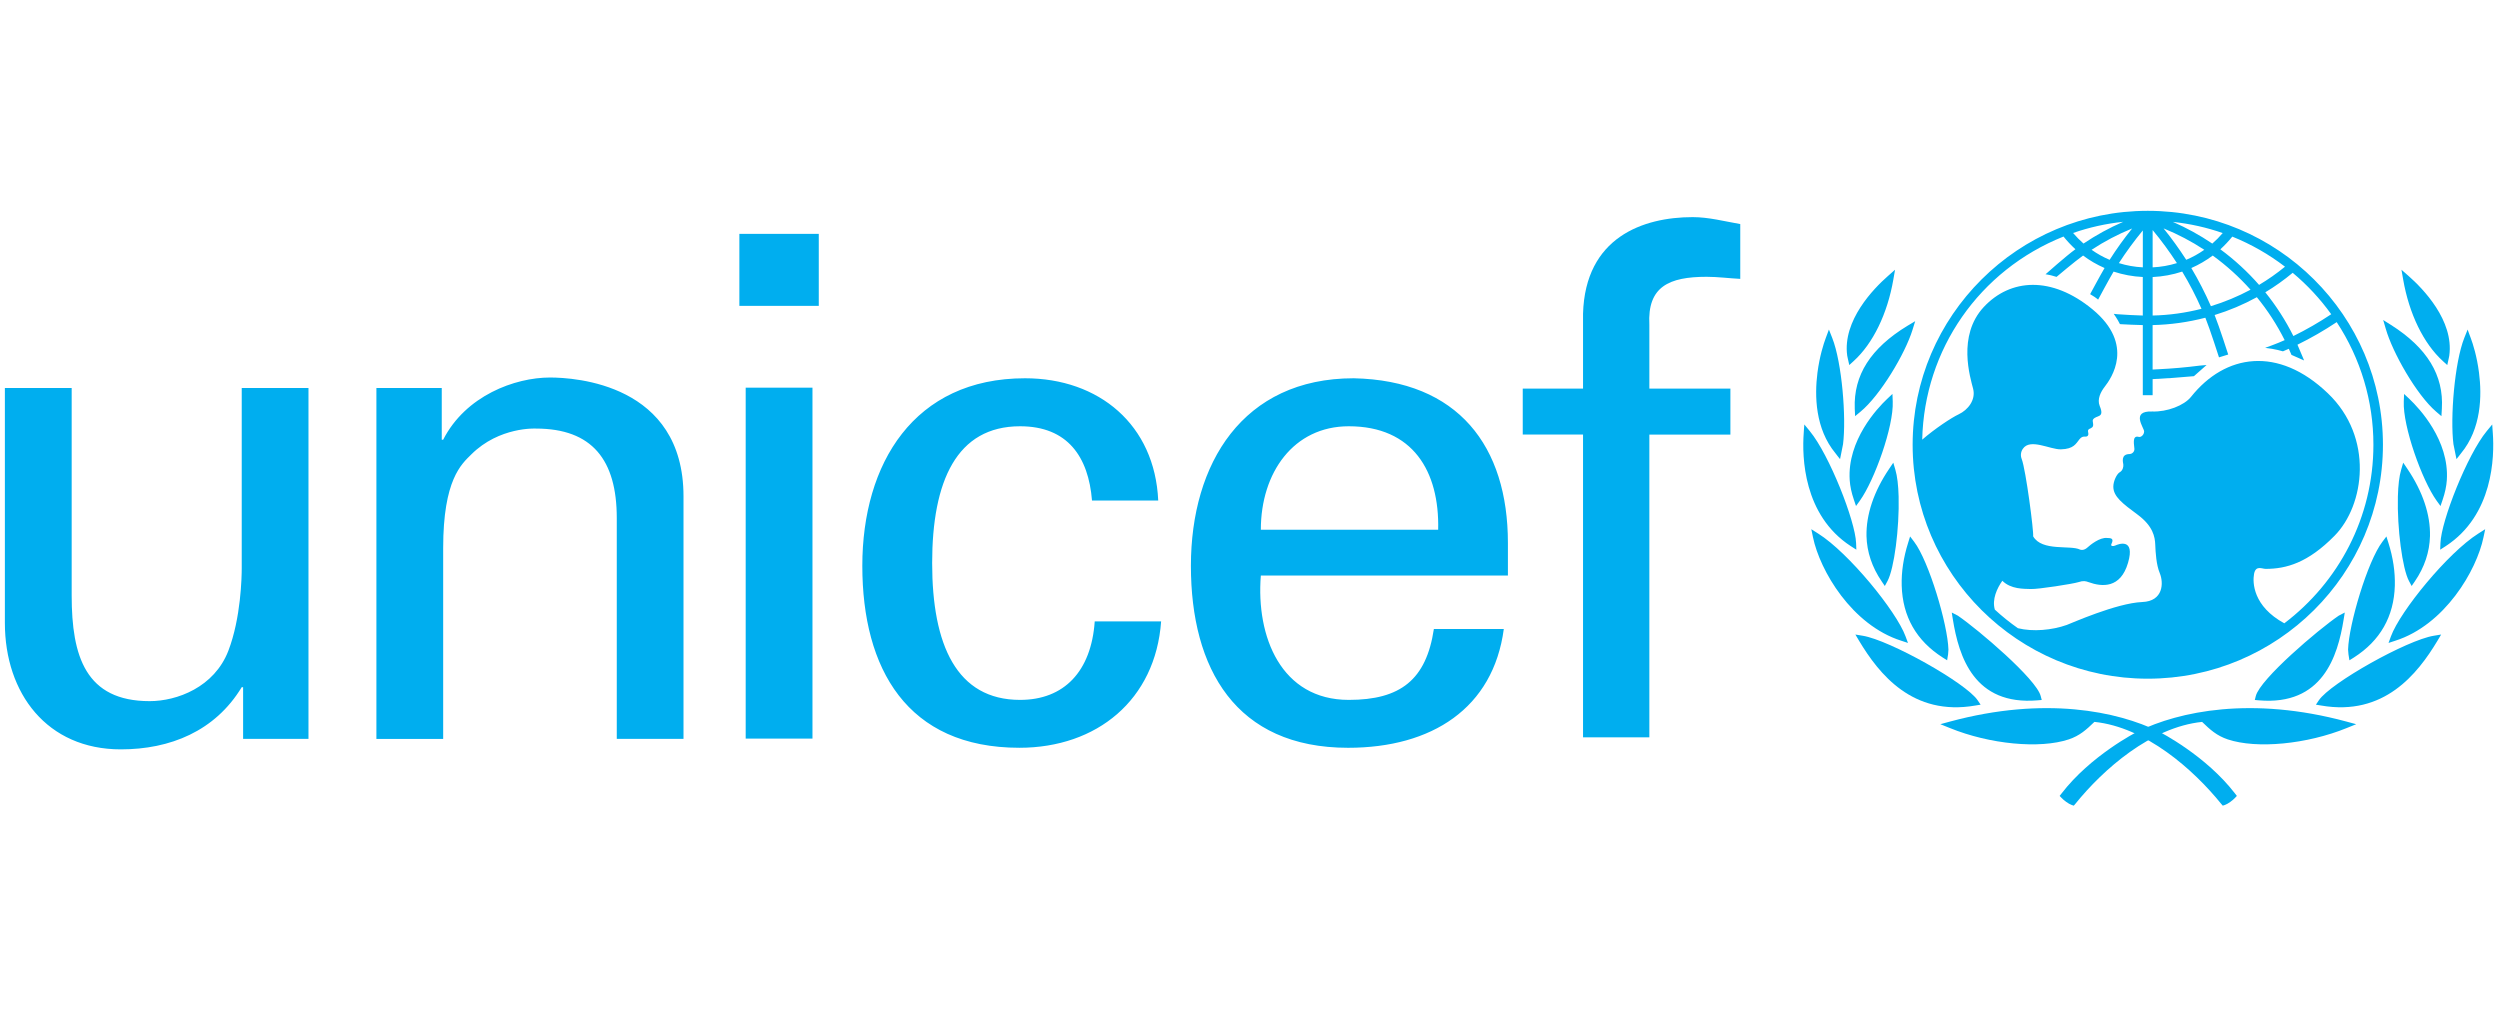
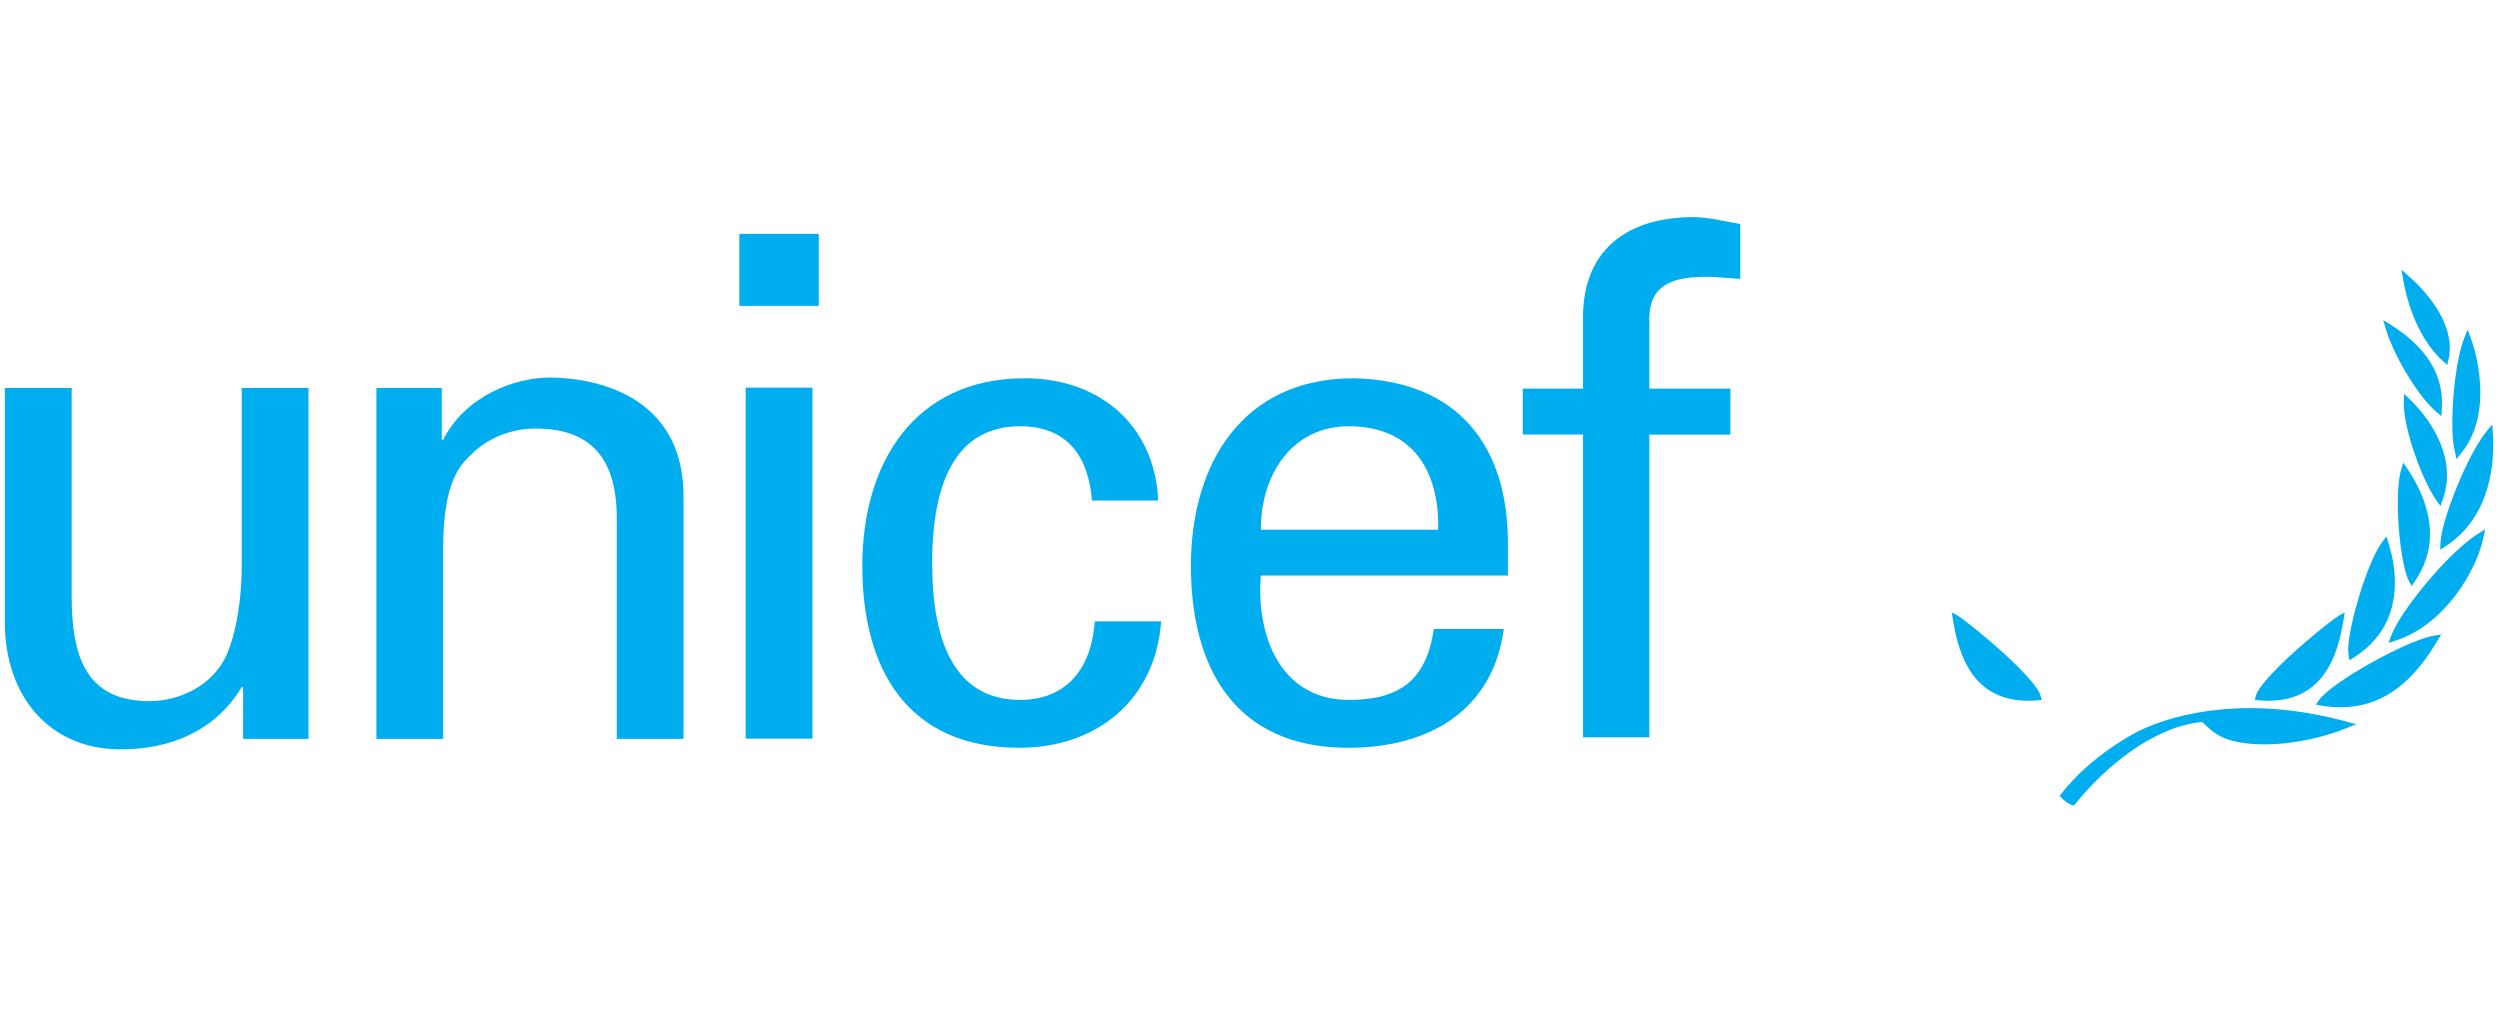
<svg xmlns="http://www.w3.org/2000/svg" width="182" height="74" viewBox="0 0 182 74" fill="none">
-   <path d="M156.357 15.348C146.92 15.348 139.24 22.989 139.24 32.378C139.24 41.771 146.92 49.409 156.357 49.409C165.798 49.409 173.478 41.771 173.478 32.378C173.478 22.989 165.798 15.348 156.357 15.348ZM169.713 22.876C168.831 23.465 167.911 23.995 166.958 24.463C166.393 23.332 165.707 22.265 164.914 21.279C165.614 20.858 166.281 20.384 166.908 19.86C167.967 20.744 168.909 21.757 169.713 22.876V22.876ZM162.512 17.226C163.885 17.78 165.175 18.516 166.348 19.415C165.753 19.903 165.122 20.346 164.461 20.741C163.618 19.778 162.673 18.909 161.642 18.15C161.955 17.863 162.245 17.555 162.512 17.226V17.226ZM163.839 21.091C162.919 21.583 161.953 21.985 160.954 22.29C160.536 21.336 160.06 20.409 159.528 19.513C160.081 19.271 160.604 18.965 161.087 18.604C162.091 19.332 163.014 20.167 163.839 21.091V21.091ZM161.814 16.967C161.581 17.241 161.327 17.497 161.056 17.733C160.15 17.121 159.19 16.592 158.187 16.154C159.434 16.288 160.649 16.559 161.814 16.967V16.967ZM160.473 18.185C160.061 18.474 159.621 18.72 159.158 18.913C158.649 18.123 158.098 17.359 157.508 16.627C158.545 17.049 159.538 17.571 160.473 18.185V18.185ZM156.712 16.748C157.349 17.514 157.939 18.318 158.48 19.154C157.906 19.332 157.312 19.436 156.712 19.463V16.748ZM156.712 20.169C157.444 20.134 158.168 20.001 158.864 19.772C159.391 20.644 159.86 21.549 160.269 22.481C159.103 22.779 157.909 22.945 156.712 22.97V20.169V20.169ZM155.998 16.776V19.463C155.406 19.434 154.82 19.33 154.254 19.154C154.789 18.329 155.371 17.535 155.998 16.776V16.776ZM153.581 18.916C153.118 18.72 152.678 18.475 152.268 18.185C153.198 17.572 154.187 17.052 155.22 16.633C154.631 17.363 154.084 18.125 153.581 18.916V18.916ZM154.57 16.148C153.559 16.587 152.592 17.117 151.679 17.731C151.408 17.492 151.155 17.235 150.92 16.961C152.101 16.55 153.326 16.277 154.57 16.148V16.148ZM166.297 45.377C164.022 44.136 163.977 42.411 164.095 41.779C164.219 41.134 164.664 41.414 164.945 41.414C166.442 41.414 168.018 40.974 169.956 39.003C172.145 36.783 172.832 31.846 169.469 28.632C165.847 25.163 161.994 25.769 159.509 28.888C158.998 29.526 157.757 29.995 156.682 29.957C155.089 29.897 156.092 31.145 156.092 31.404C156.092 31.667 155.852 31.847 155.71 31.807C155.169 31.655 155.386 32.451 155.386 32.691C155.386 32.933 155.165 33.055 155.043 33.055C154.374 33.055 154.558 33.657 154.578 33.817C154.598 33.977 154.54 34.258 154.316 34.38C154.103 34.5 153.85 35.024 153.85 35.428C153.85 36.149 154.517 36.653 155.632 37.476C156.739 38.303 156.883 39.084 156.902 39.647C156.924 40.21 156.976 41.118 157.229 41.719C157.528 42.443 157.488 43.77 155.952 43.828C154.076 43.904 150.742 45.397 150.458 45.497C149.4 45.873 148 46.007 146.905 45.734C146.315 45.321 145.753 44.869 145.224 44.381C145.006 43.632 145.386 42.824 145.77 42.28C146.396 42.903 147.328 42.863 147.849 42.881C148.374 42.903 150.939 42.501 151.305 42.381C151.67 42.259 151.831 42.302 152.051 42.381C153.033 42.736 154.376 42.842 154.92 40.974C155.467 39.105 154.174 39.628 154.012 39.706C153.85 39.788 153.628 39.769 153.71 39.608C153.949 39.132 153.589 39.181 153.386 39.164C152.861 39.111 152.172 39.667 151.952 39.869C151.728 40.071 151.504 40.049 151.424 40.009C150.729 39.663 148.653 40.163 148.012 39.043C148.071 38.743 147.483 34.2 147.18 33.416C147.131 33.295 147.113 33.164 147.127 33.035C147.141 32.905 147.188 32.782 147.262 32.675C147.79 31.884 149.244 32.731 150.032 32.712C150.975 32.689 151.127 32.296 151.385 31.979C151.634 31.672 151.817 31.843 151.951 31.757C152.123 31.648 151.961 31.426 152.02 31.306C152.083 31.185 152.154 31.244 152.314 31.106C152.476 30.961 152.293 30.663 152.373 30.541C152.606 30.191 153.243 30.473 152.86 29.558C152.653 29.058 152.943 28.514 153.225 28.151C153.683 27.563 155.45 25.091 152.335 22.521C149.361 20.072 146.352 20.272 144.412 22.358C142.473 24.449 143.442 27.506 143.645 28.309C143.848 29.115 143.266 29.845 142.596 30.16C142.063 30.41 140.853 31.212 139.937 32.007C140.085 25.444 144.086 19.677 150.224 17.22C150.484 17.547 150.775 17.853 151.09 18.144C150.406 18.639 148.915 19.967 148.915 19.967C148.915 19.967 149.119 19.997 149.308 20.042C149.44 20.076 149.717 20.157 149.717 20.157C149.717 20.157 151.031 19.043 151.649 18.603C152.13 18.966 152.655 19.268 153.212 19.512C152.911 20.019 152.162 21.415 152.162 21.415C152.162 21.415 152.336 21.52 152.494 21.622C152.646 21.724 152.743 21.814 152.743 21.814C152.743 21.814 153.56 20.284 153.87 19.773C154.557 20 155.271 20.132 155.995 20.165V22.971C155.595 22.957 154.56 22.915 154.141 22.875L153.879 22.847L154.025 23.064C154.138 23.226 154.22 23.387 154.299 23.535L154.328 23.592L154.397 23.602C154.702 23.625 155.644 23.658 155.996 23.666V28.771H156.711V27.601C157.752 27.552 158.622 27.481 159.671 27.39L159.718 27.386L160.639 26.573L160.135 26.617C159.15 26.744 158.16 26.831 157.168 26.879L156.71 26.903V23.666C158.007 23.637 159.295 23.457 160.55 23.13C160.892 23.973 161.543 26.016 161.543 26.016L162.214 25.809C162.214 25.809 161.565 23.779 161.224 22.934C162.291 22.607 163.321 22.172 164.299 21.636C165.088 22.601 165.767 23.649 166.324 24.762C165.818 24.999 164.898 25.323 164.901 25.323C165.638 25.402 166.198 25.577 166.198 25.577C166.198 25.577 166.459 25.466 166.626 25.392C166.693 25.538 166.82 25.836 166.82 25.836L167.738 26.241L167.633 25.988C167.633 25.988 167.328 25.264 167.255 25.095C168.243 24.61 169.197 24.061 170.112 23.451C171.858 26.104 172.787 29.207 172.784 32.378C172.786 37.677 170.237 42.391 166.297 45.377V45.377ZM137.69 19.874L137.423 20.111C136.418 20.994 134.128 23.326 134.476 25.888C134.479 25.899 134.514 26.07 134.514 26.07L134.627 26.577L134.947 26.285C136.354 25.009 137.407 22.84 137.837 20.34L137.959 19.637L137.69 19.874V19.874ZM133.031 24.3L132.916 24.608C132.756 25.035 132.468 25.934 132.311 27.128C132.095 28.818 132.144 31.209 133.622 32.998C133.619 32.996 133.785 33.21 133.785 33.21L133.956 33.425L134.173 32.338C134.418 30.42 134.097 26.399 133.387 24.604L133.145 23.991L133.031 24.3V24.3ZM131.33 31.216L131.31 31.533C131.185 33.254 131.274 37.501 134.731 39.754L135.142 40.017L135.124 39.533C135.065 37.92 133.174 33.112 131.756 31.389L131.355 30.9L131.33 31.216ZM131.925 38.817L131.984 39.107C132.488 41.546 134.814 45.501 138.41 46.645L138.901 46.806L138.722 46.323C138.054 44.498 134.59 40.246 132.365 38.844L131.863 38.526L131.925 38.817V38.817ZM139.142 23.552L138.859 23.721C136.185 25.348 134.932 27.315 135.026 29.741L135.051 30.297L135.439 29.976C136.888 28.783 138.697 25.74 139.231 24.012L139.426 23.382L139.142 23.552V23.552ZM137.568 28.868L137.367 29.059C136.682 29.706 134.468 32.052 134.658 34.952C134.687 35.398 134.791 35.879 134.962 36.377L135.118 36.839L135.403 36.443C136.462 34.962 137.866 31.049 137.791 29.23L137.77 28.678L137.568 28.868V28.868ZM137.684 33.902L137.533 34.126C136.415 35.776 135.847 37.47 135.881 39.03C135.912 40.185 136.282 41.29 136.982 42.317L137.215 42.662L137.413 42.295C137.894 41.395 138.279 38.466 138.22 36.149C138.2 35.331 138.119 34.655 137.982 34.192L137.832 33.683L137.684 33.902ZM138.982 39.287L138.91 39.521C138.574 40.591 138.416 41.639 138.444 42.633C138.509 44.885 139.51 46.643 141.426 47.865L141.75 48.07L141.821 47.636C141.821 47.625 141.846 47.289 141.846 47.289C141.794 45.457 140.422 40.853 139.351 39.443L139.055 39.054L138.982 39.287V39.287ZM135.21 46.428L135.347 46.658C136.788 49.058 139.233 52.159 143.806 51.363L144.189 51.3L143.972 50.979C143.116 49.716 137.566 46.602 135.606 46.282L135.072 46.194L135.21 46.428V46.428ZM141.972 52.527L141.256 52.721L141.945 52.999C144.85 54.183 148.496 54.532 150.607 53.827C151.403 53.559 151.884 53.125 152.474 52.553C156.195 52.936 159.677 56.014 161.707 58.525L161.817 58.652L161.974 58.601C162.201 58.523 162.553 58.254 162.701 58.094L162.843 57.942L162.714 57.774C160.597 55.017 157.282 53.308 157.133 53.242C154.151 51.79 148.881 50.664 141.972 52.527" fill="#00AEEF" />
  <path d="M142.126 44.837L142.166 45.08C142.602 47.804 143.716 51.379 148.34 50.984L148.638 50.958L148.563 50.672C148.248 49.433 144.012 45.833 142.533 44.821L142.089 44.591L142.126 44.837V44.837ZM174.826 19.637L174.949 20.34C175.381 22.84 176.434 25.009 177.84 26.285L178.161 26.577L178.272 26.07C178.272 26.07 178.307 25.899 178.308 25.888C178.661 23.326 176.368 20.994 175.366 20.111L175.096 19.874L174.826 19.637V19.637ZM179.643 23.992L179.399 24.604C178.689 26.4 178.367 30.421 178.611 32.338L178.832 33.425L179.002 33.21L179.166 32.998C180.642 31.21 180.692 28.818 180.471 27.128C180.319 25.934 180.03 25.036 179.87 24.609L179.755 24.301L179.643 23.992V23.992ZM181.434 30.901L181.032 31.389C179.614 33.112 177.721 37.92 177.665 39.533L177.646 40.018L178.053 39.755C181.509 37.501 181.601 33.254 181.477 31.534L181.454 31.216L181.434 30.901ZM180.922 38.526L180.421 38.844C178.197 40.246 174.731 44.498 174.062 46.323L173.885 46.806L174.376 46.645C177.967 45.501 180.297 41.546 180.8 39.107L180.861 38.817L180.922 38.526V38.526ZM173.497 23.298L173.682 23.93C174.178 25.671 175.927 28.749 177.35 29.968L177.736 30.297L177.768 29.743C177.913 27.319 176.699 25.325 174.058 23.651L173.775 23.473L173.497 23.298V23.298ZM175.017 28.678L174.995 29.23C174.921 31.049 176.322 34.962 177.381 36.443L177.669 36.839L177.826 36.377C177.996 35.879 178.099 35.398 178.129 34.952C178.321 32.053 176.103 29.706 175.42 29.059L175.218 28.868L175.017 28.678V28.678ZM174.953 33.682L174.805 34.192C174.667 34.654 174.587 35.331 174.566 36.148C174.507 38.466 174.892 41.394 175.372 42.295L175.568 42.661L175.804 42.317C176.505 41.29 176.872 40.184 176.903 39.03C176.941 37.469 176.371 35.775 175.254 34.126L175.103 33.901L174.953 33.682ZM173.731 39.054L173.436 39.444C172.362 40.854 170.992 45.457 170.94 47.289C170.94 47.289 170.967 47.626 170.969 47.636L171.038 48.071C171.038 48.071 171.362 47.866 171.364 47.866C173.277 46.644 174.278 44.886 174.344 42.633C174.371 41.639 174.216 40.592 173.877 39.521L173.803 39.288L173.731 39.054ZM177.715 46.194L177.18 46.282C175.218 46.601 169.67 49.716 168.814 50.979L168.599 51.3L168.981 51.363C173.556 52.159 175.999 49.057 177.44 46.659L177.577 46.428L177.715 46.194V46.194ZM155.653 53.242C155.506 53.308 152.187 55.017 150.074 57.774L149.943 57.942L150.088 58.094C150.236 58.254 150.587 58.523 150.817 58.601L150.972 58.652L151.081 58.526C153.107 56.014 156.592 52.937 160.312 52.554C160.902 53.126 161.382 53.559 162.18 53.828C164.293 54.533 167.935 54.184 170.844 53L171.532 52.722L170.814 52.528C163.906 50.664 158.636 51.79 155.653 53.242V53.242ZM170.699 44.592L170.258 44.822C168.772 45.833 164.536 49.434 164.222 50.672L164.15 50.958L164.446 50.985C169.071 51.379 170.185 47.805 170.62 45.08L170.66 44.837L170.699 44.592V44.592ZM53.826 17.024H59.607V22.266H53.826V17.024ZM54.286 28.222H59.148V53.769H54.286V28.222ZM17.598 28.246H22.457V53.791H17.698V50.027H17.598C15.652 53.235 12.379 54.554 8.796 54.554C3.427 54.554 0.355 50.484 0.355 45.345V28.246H5.218V43.36C5.218 47.785 6.24 51.043 10.894 51.043C12.891 51.043 15.602 50.027 16.623 47.38C17.543 44.988 17.598 41.987 17.598 41.373V28.246V28.246ZM32.161 32.011H32.263C33.899 28.803 37.484 27.483 40.039 27.483C41.831 27.483 49.759 27.939 49.759 36.133V53.791H44.901V37.711C44.901 33.486 43.11 31.2 39.016 31.2C39.016 31.2 36.353 31.047 34.31 33.082C33.594 33.792 32.263 34.912 32.263 39.899V53.792H27.402V28.247H32.16V32.011H32.161ZM79.498 36.439C79.242 33.254 77.722 31.032 74.262 31.032C69.643 31.032 67.861 35.02 67.861 40.992C67.861 46.956 69.642 50.952 74.262 50.952C77.461 50.952 79.444 48.884 79.696 45.238H84.53C84.119 50.952 79.855 54.438 74.21 54.438C66.028 54.438 62.777 48.679 62.777 41.191C62.777 33.751 66.535 27.538 74.622 27.538C80.012 27.538 84.073 30.927 84.319 36.438H79.498V36.439ZM91.789 41.899C91.431 46.349 93.262 50.952 98.19 50.952C101.952 50.952 103.83 49.49 104.386 45.789H109.477C108.708 51.563 104.236 54.439 98.142 54.439C89.958 54.439 86.698 48.679 86.698 41.191C86.698 33.752 90.467 27.538 98.548 27.538C106.169 27.696 109.776 32.492 109.776 39.527V41.898H91.789V41.899ZM104.699 38.565C104.799 34.318 102.863 31.032 98.19 31.032C94.17 31.032 91.789 34.408 91.789 38.565H104.699ZM115.245 53.679V31.636H110.856V28.29H115.245V22.838C115.403 17.274 119.618 15.807 123.227 15.807C124.394 15.807 125.517 16.108 126.691 16.312V20.302C125.868 20.261 125.06 20.151 124.241 20.151C121.503 20.151 119.922 20.865 120.073 23.643V28.29H125.973V31.637H120.073V53.68H115.245V53.679Z" fill="#00AEEF" />
</svg>